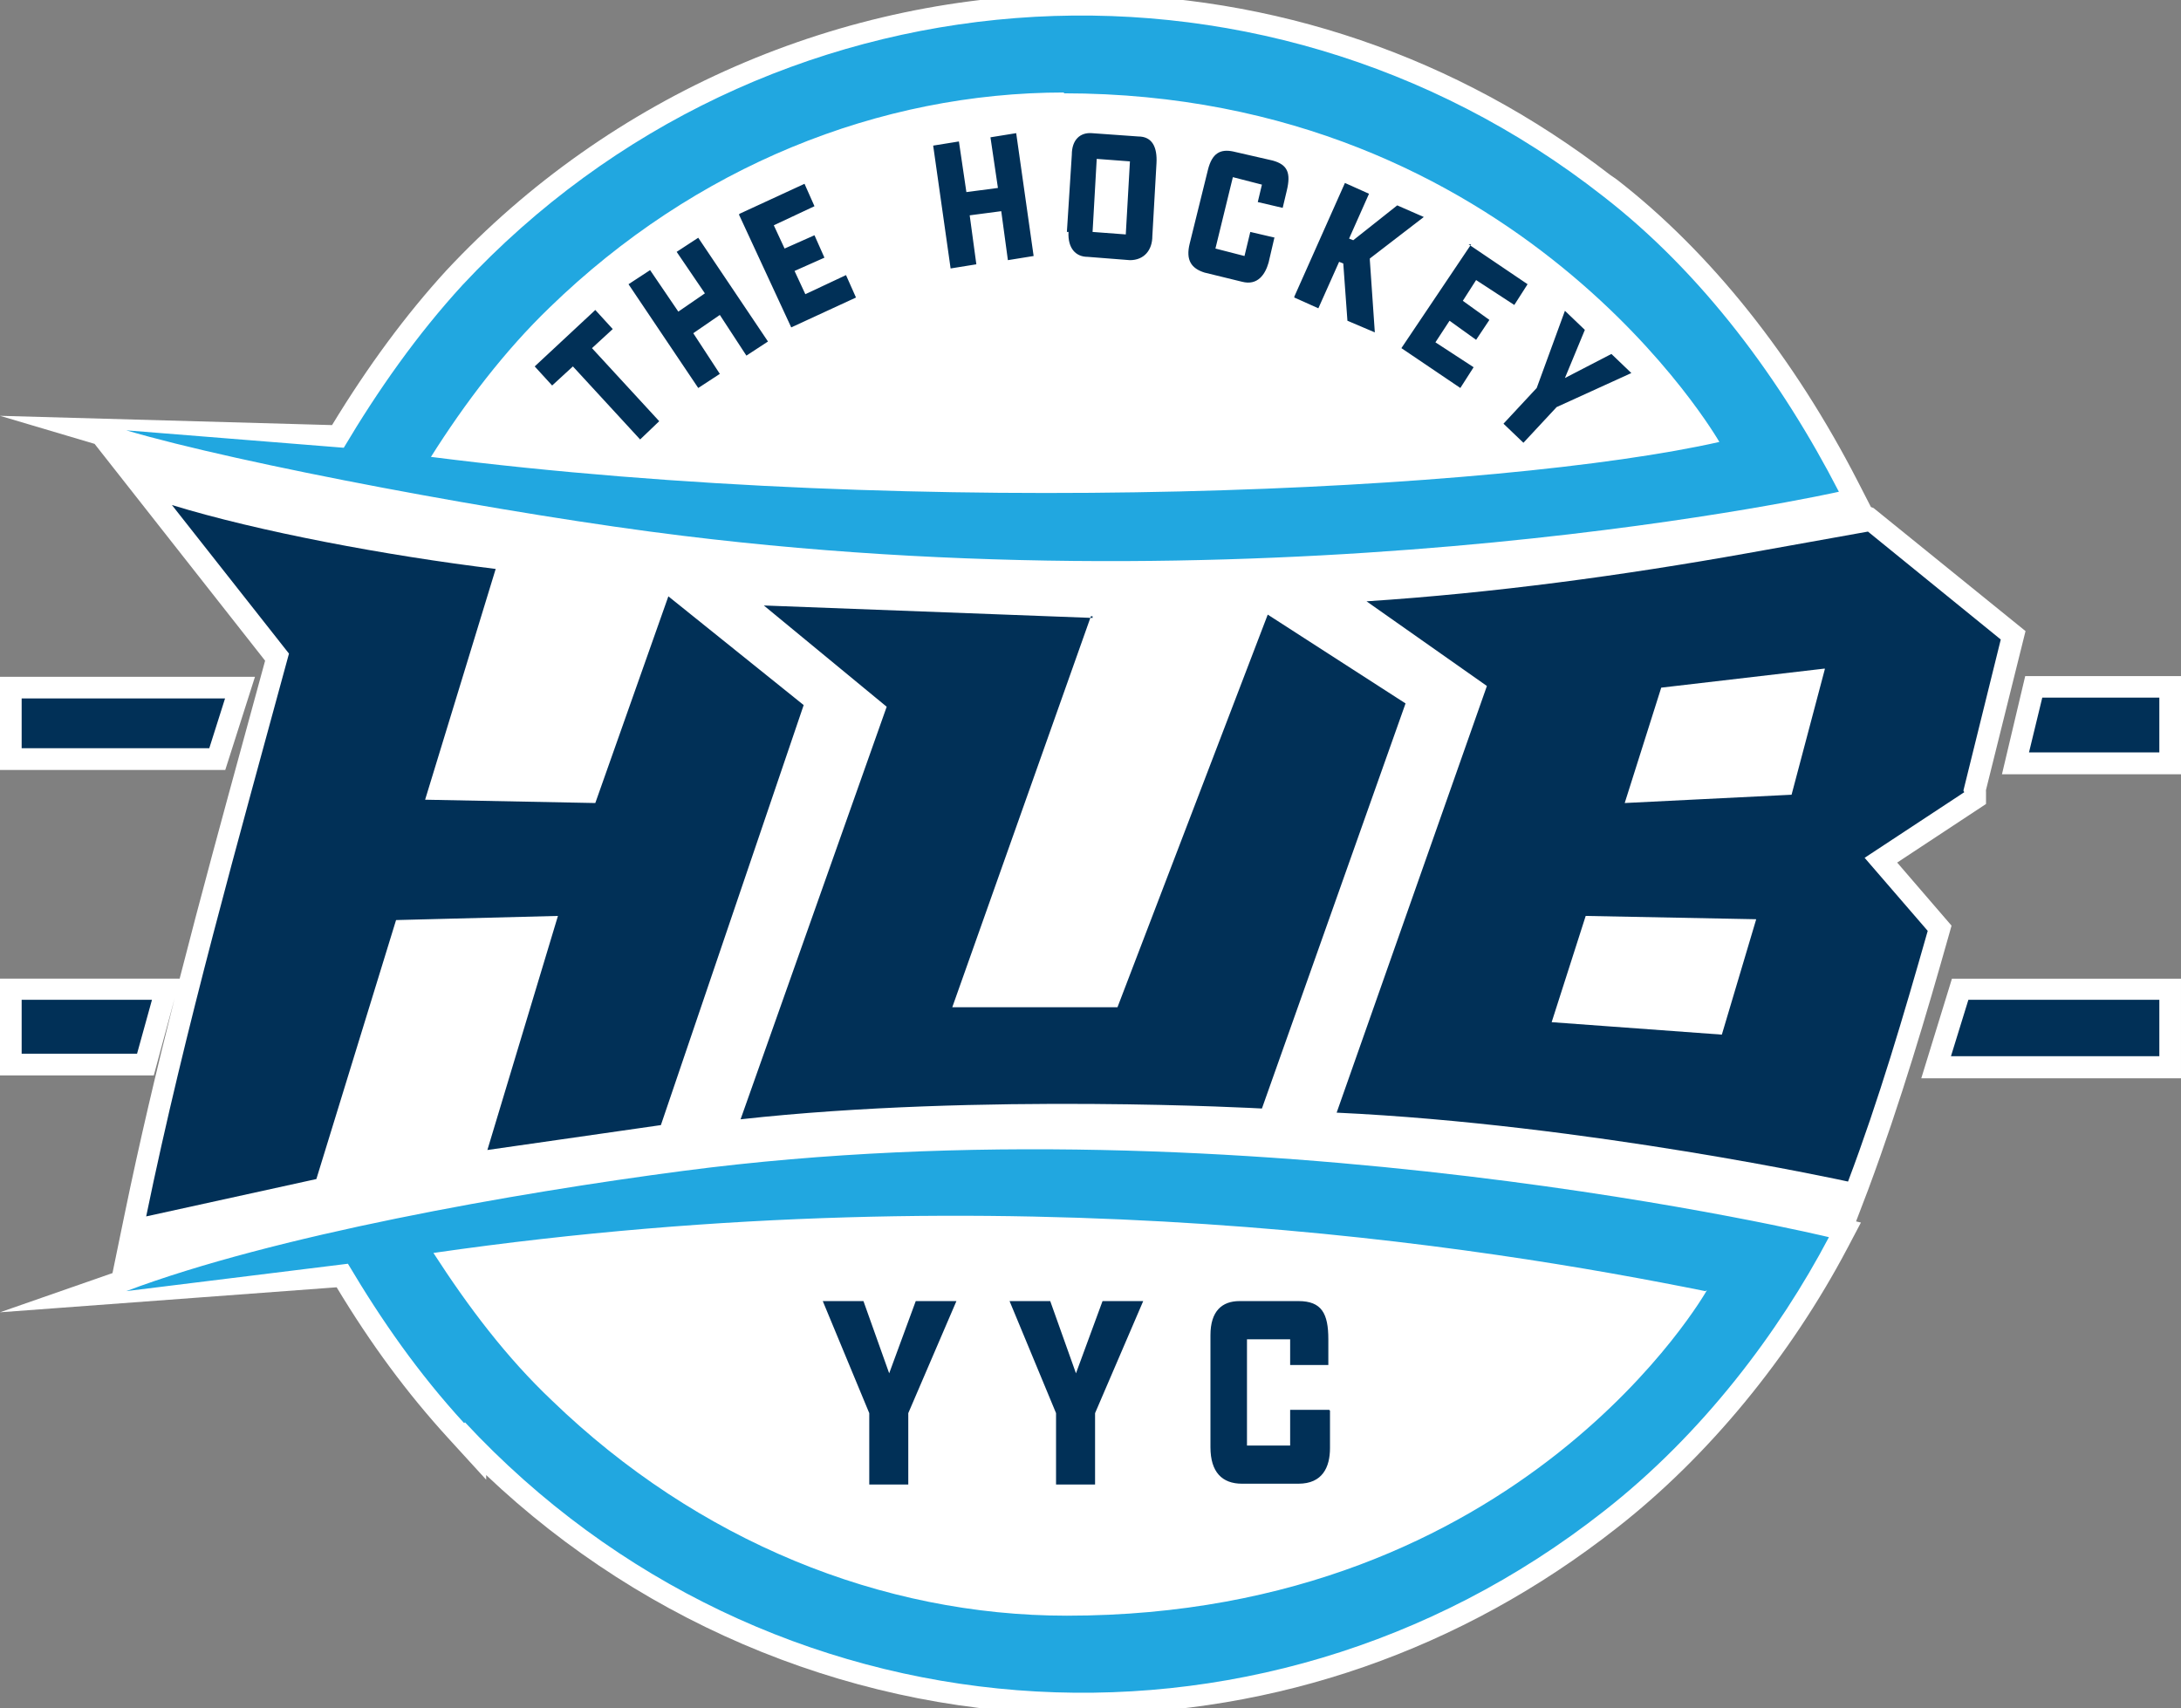
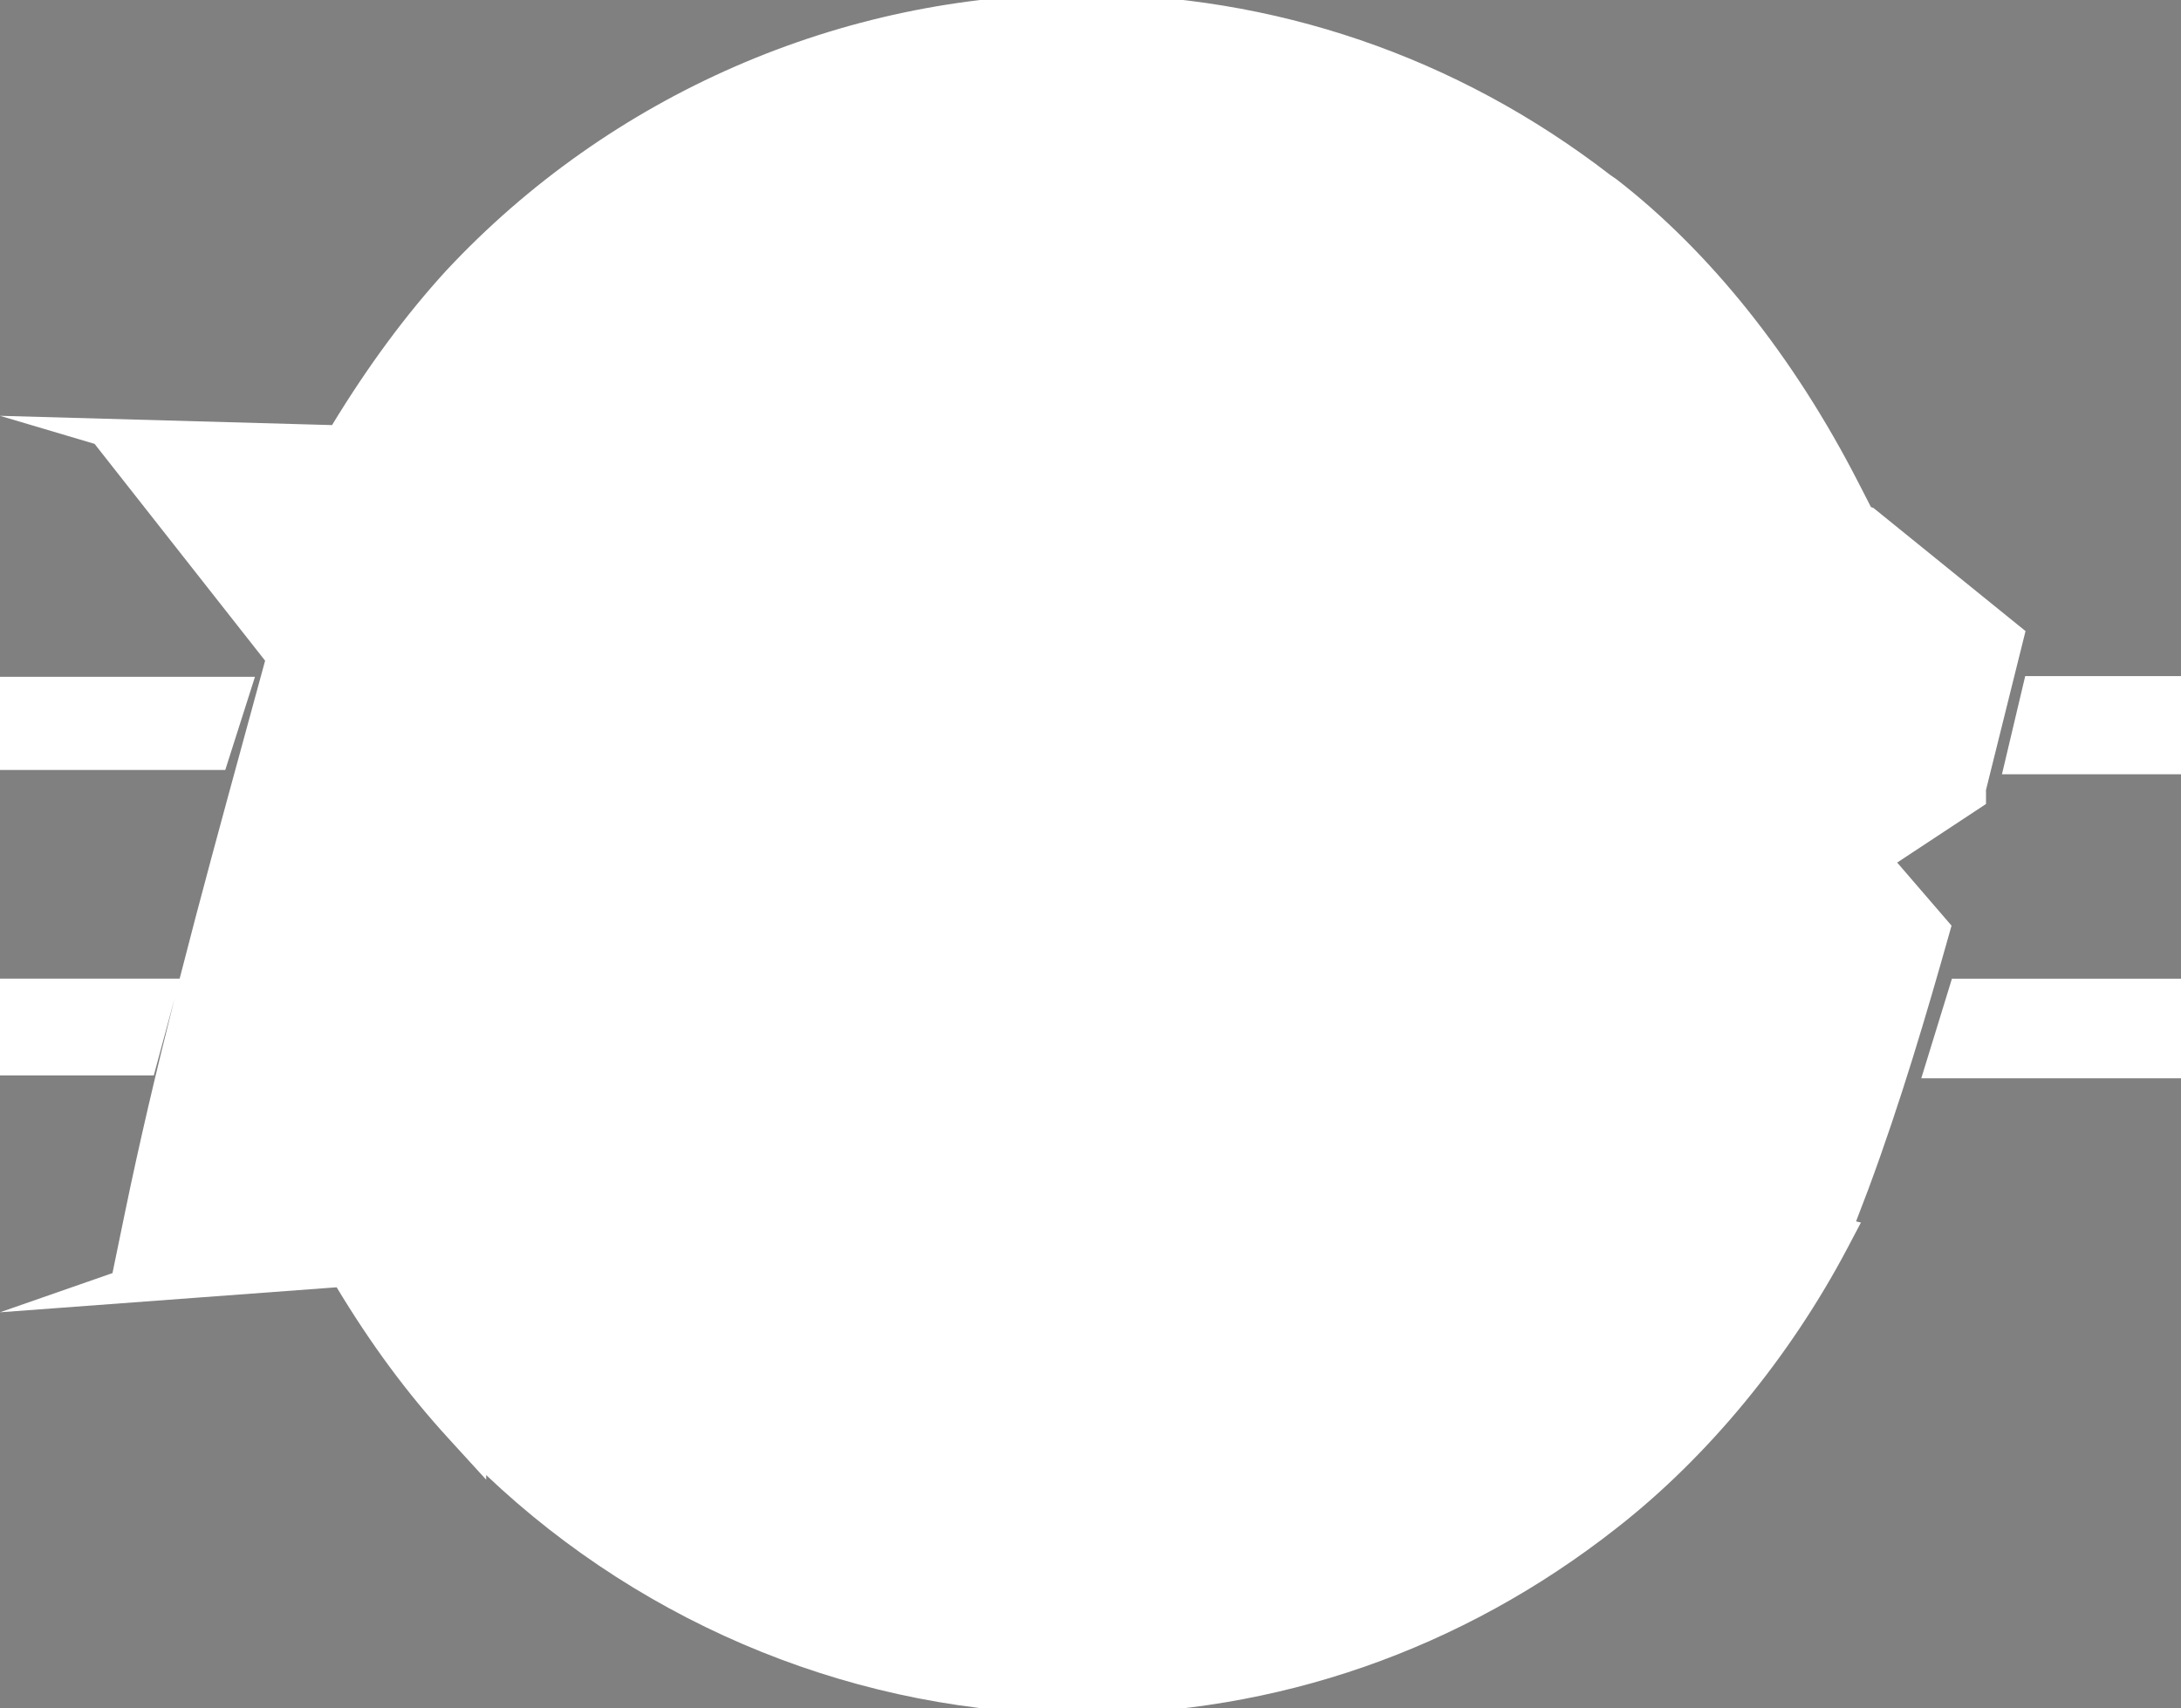
<svg xmlns="http://www.w3.org/2000/svg" id="Layer_1" version="1.1" viewBox="0 0 300 235">
  <rect x="0" y="0" width="300" height="235" fill="#808080" stroke="none" />
  <defs>
    <style>
      .st0 {
        fill: #fff;
      }

      .st1 {
        fill: #013057;
      }

      .st2 {
        fill: #21a7e0;
      }
    </style>
  </defs>
  <path class="st0" d="M30.985,105.92H0v-12.814h35.072s-4.086,12.814-4.086,12.814ZM264.274,148.338h35.725v-13.708h-31.506l-4.219,13.708ZM256.999,163.581l-1.695,4.438.669.161-1.796,3.41c-7.95,15.094-19.244,28.809-31.802,38.615-21.318,16.753-46.764,25.612-73.572,25.612h-.006c-30.358-.002-59.816-11.91-81.923-32.903v.641l-5.215-5.711c-5.667-6.206-10.577-12.84-15.354-20.759L0,180.525l15.473-5.394,1.674-8.124c2.042-9.904,4.383-19.818,6.875-29.674l-2.867,10.606H0v-13.311h24.71c2.888-11.294,5.953-22.501,8.966-33.517.933-3.41,1.865-6.817,2.79-10.223l-23.456-29.827L0,57.201l45.672,1.276c4.983-8.184,10.127-15.145,15.689-21.236C83.927,13.046,115.746-.817,148.679-.817c26.563,0,51.713,8.599,72.805,24.881l.882.609c12.884,9.989,24.369,24.385,33.216,41.631l1.768,3.445.358.137.333.27,1.761,1.426,18.812,15.234-5.442,21.878.007.303v1.604l-12.219,8.058,7.477,8.678-.435,1.541c-2.951,10.459-6.566,22.76-11.002,34.699v.005ZM278.571,93.006l-3.199,13.51h24.629v-13.51h-21.43Z" />
-   <path class="st1" d="M270.756,137.532h26.264v7.765h-28.662l2.398-7.765ZM30.956,96.081H2.979v6.851h25.807l2.17-6.851ZM280.919,95.966l-1.827,7.537h17.928v-7.537h-16.101ZM2.979,137.532v7.422h15.872l2.055-7.422H2.979ZM206.923,58.398l2.626,2.512,4.568-4.91,10.277-4.682-2.741-2.626-6.395,3.311,2.741-6.623-2.741-2.626-3.882,10.62-4.568,4.91.114.114ZM134.298,36.359l-.914-6.737,4.339-.571.914,6.737,3.54-.571-2.398-16.9-3.54.571,1.028,6.966-4.339.571-1.028-6.966-3.54.571,2.398,16.9,3.54-.571ZM146.973,31.906h-.221l.678-10.62c0-2.055,1.142-3.083,2.741-2.969l6.395.457c1.941,0,2.626,1.484,2.512,3.654l-.571,10.049c0,1.941-1.142,3.312-3.083,3.312l-5.824-.457c-1.599,0-2.741-1.142-2.626-3.426ZM150.285,31.906l4.568.343.571-10.049-4.568-.343-.571,10.049ZM202.356,33.619h-.342l.236.159.107-.159ZM200.871,53.373l1.827-2.855-5.253-3.426,1.941-2.969,3.654,2.626,1.827-2.741-3.654-2.626,1.827-2.855,5.253,3.426,1.827-2.855-7.872-5.322-9.485,14.115,8.107,5.481ZM165.701,37.501l5.139,1.256c2.17.571,3.197-1.028,3.654-2.626l.799-3.426h.114l-3.426-.799-.799,3.312-3.997-1.028,2.398-9.82,3.997,1.028-.571,2.398,3.426.799.571-2.398c.571-2.398.114-3.54-1.941-4.111l-5.481-1.256c-1.713-.343-2.855.228-3.426,2.512l-2.512,10.163c-.571,2.284.228,3.426,2.055,3.997ZM184.199,36.017l.571.228.571,7.879,3.768,1.599-.685-9.934v-.228l7.422-5.71-3.654-1.599-6.052,4.796-.571-.228,2.741-6.166-3.312-1.485-6.966,15.644v.114l3.311,1.484,2.855-6.395ZM117.741,40.927l-1.37-3.083-5.595,2.626-1.484-3.197,4.111-1.827-1.37-3.083-4.111,1.827-1.484-3.197,5.595-2.626-1.37-3.083-8.907,4.111-.114.114,7.194,15.53,8.907-4.111ZM146.745,31.906v.114l.007-.114h-.007ZM99.014,51.432l-3.654-5.595,3.654-2.512,3.654,5.595,2.969-1.941-9.592-14.274-2.969,1.941,3.882,5.71-3.654,2.512-3.882-5.71-2.969,1.941,9.592,14.274,2.969-1.941ZM122.308,188.917l-3.54-9.935h-5.595l6.395,15.416v9.82h5.367v-9.82l6.623-15.416h-5.595l-3.654,9.935ZM177.462,193.942v4.91h-5.938v-14.616h5.938v3.54h5.253v-3.54c0-3.54-.914-5.253-4.111-5.253h-8.107c-2.398,0-3.997,1.37-3.997,4.682v15.416c0,3.426,1.599,5.024,4.339,5.024h7.765c3.312,0,4.339-2.284,4.339-4.91v-5.139l-.114-.114h-5.367ZM256.482,118.005l8.679,10.049c-3.312,11.647-6.737,23.295-10.962,34.485,0,0-35.97-7.879-70.341-9.478l20.668-58.694-16.558-11.647c17.471-1.142,35.171-3.54,52.413-6.623,15.436-2.76,16.504-2.958,16.558-2.969l18.27,14.845-5.139,20.783.114.228-13.703,9.021ZM241.57,126.454l-23.455-.455-4.682,14.616,23.409,1.713,4.728-15.874ZM251.001,91.97l-22.496,2.626-5.024,15.872,22.952-1.142,4.568-17.243v-.114ZM148.001,188.917l-3.54-9.935h-5.595l6.395,15.416v9.82h5.367v-9.82l6.623-15.416h-5.595l-3.654,9.935ZM173.58,152.491l19.755-55.725-18.956-12.218-20.668,54.012h-22.724l18.993-53.567-44.914-1.701,16.9,13.931-20.097,56.753c33.001-3.654,71.711-1.484,71.711-1.484ZM78.802,50.405l9.249,10.049,2.626-2.512-9.249-10.049,2.855-2.626-2.398-2.626-8.336,7.765,2.398,2.626,2.855-2.626ZM91.934,82.035l-10.049,28.433-23.409-.457,9.706-31.745c-14.959-1.827-32.658-5.139-44.534-8.793l16.101,20.44c-6.966,25.693-14.274,51.386-19.641,77.421l23.409-5.139,10.962-35.627,22.267-.571-9.706,32.202,23.866-3.426,19.641-57.78-18.613-14.959ZM150.285,84.776h-.228l-.077.217.305.012v-.228Z" />
-   <path class="st2" d="M252.942,67.647c-7.879-15.301-18.727-30.032-32.43-40.652C172.895-10.345,104.951-5.092,63.615,39.214c-6.28,6.851-11.647,14.502-16.329,22.381l-29.918-2.398c15.416,4.568,53.098,11.647,76.507,14.502,85.414,10.506,159.067-6.052,159.067-6.052ZM75.605,42.297c19.983-19.412,45.333-29.575,70.798-29.575l-.114.114c62.805,0,90.21,47.96,90.21,47.96-29.804,6.737-109.052,10.734-177.223,2.055,4.682-7.422,10.163-14.616,16.329-20.554ZM94.103,161.055c-23.523,3.083-56.41,8.907-76.736,16.558l30.489-3.768c4.682,7.879,9.706,15.073,15.987,21.925l.114-.114c41.337,44.42,108.937,49.787,156.669,12.218,13.589-10.62,24.094-24.665,30.946-37.683,0,0-79.819-19.298-157.468-9.135ZM234.786,177.498s-25.236,44.763-88.041,44.763c-25.464,0-50.815-10.277-70.798-29.575-6.28-5.938-11.533-12.903-16.329-20.326,79.933-11.533,144.907-.799,174.94,5.253l.228-.114Z" />
</svg>